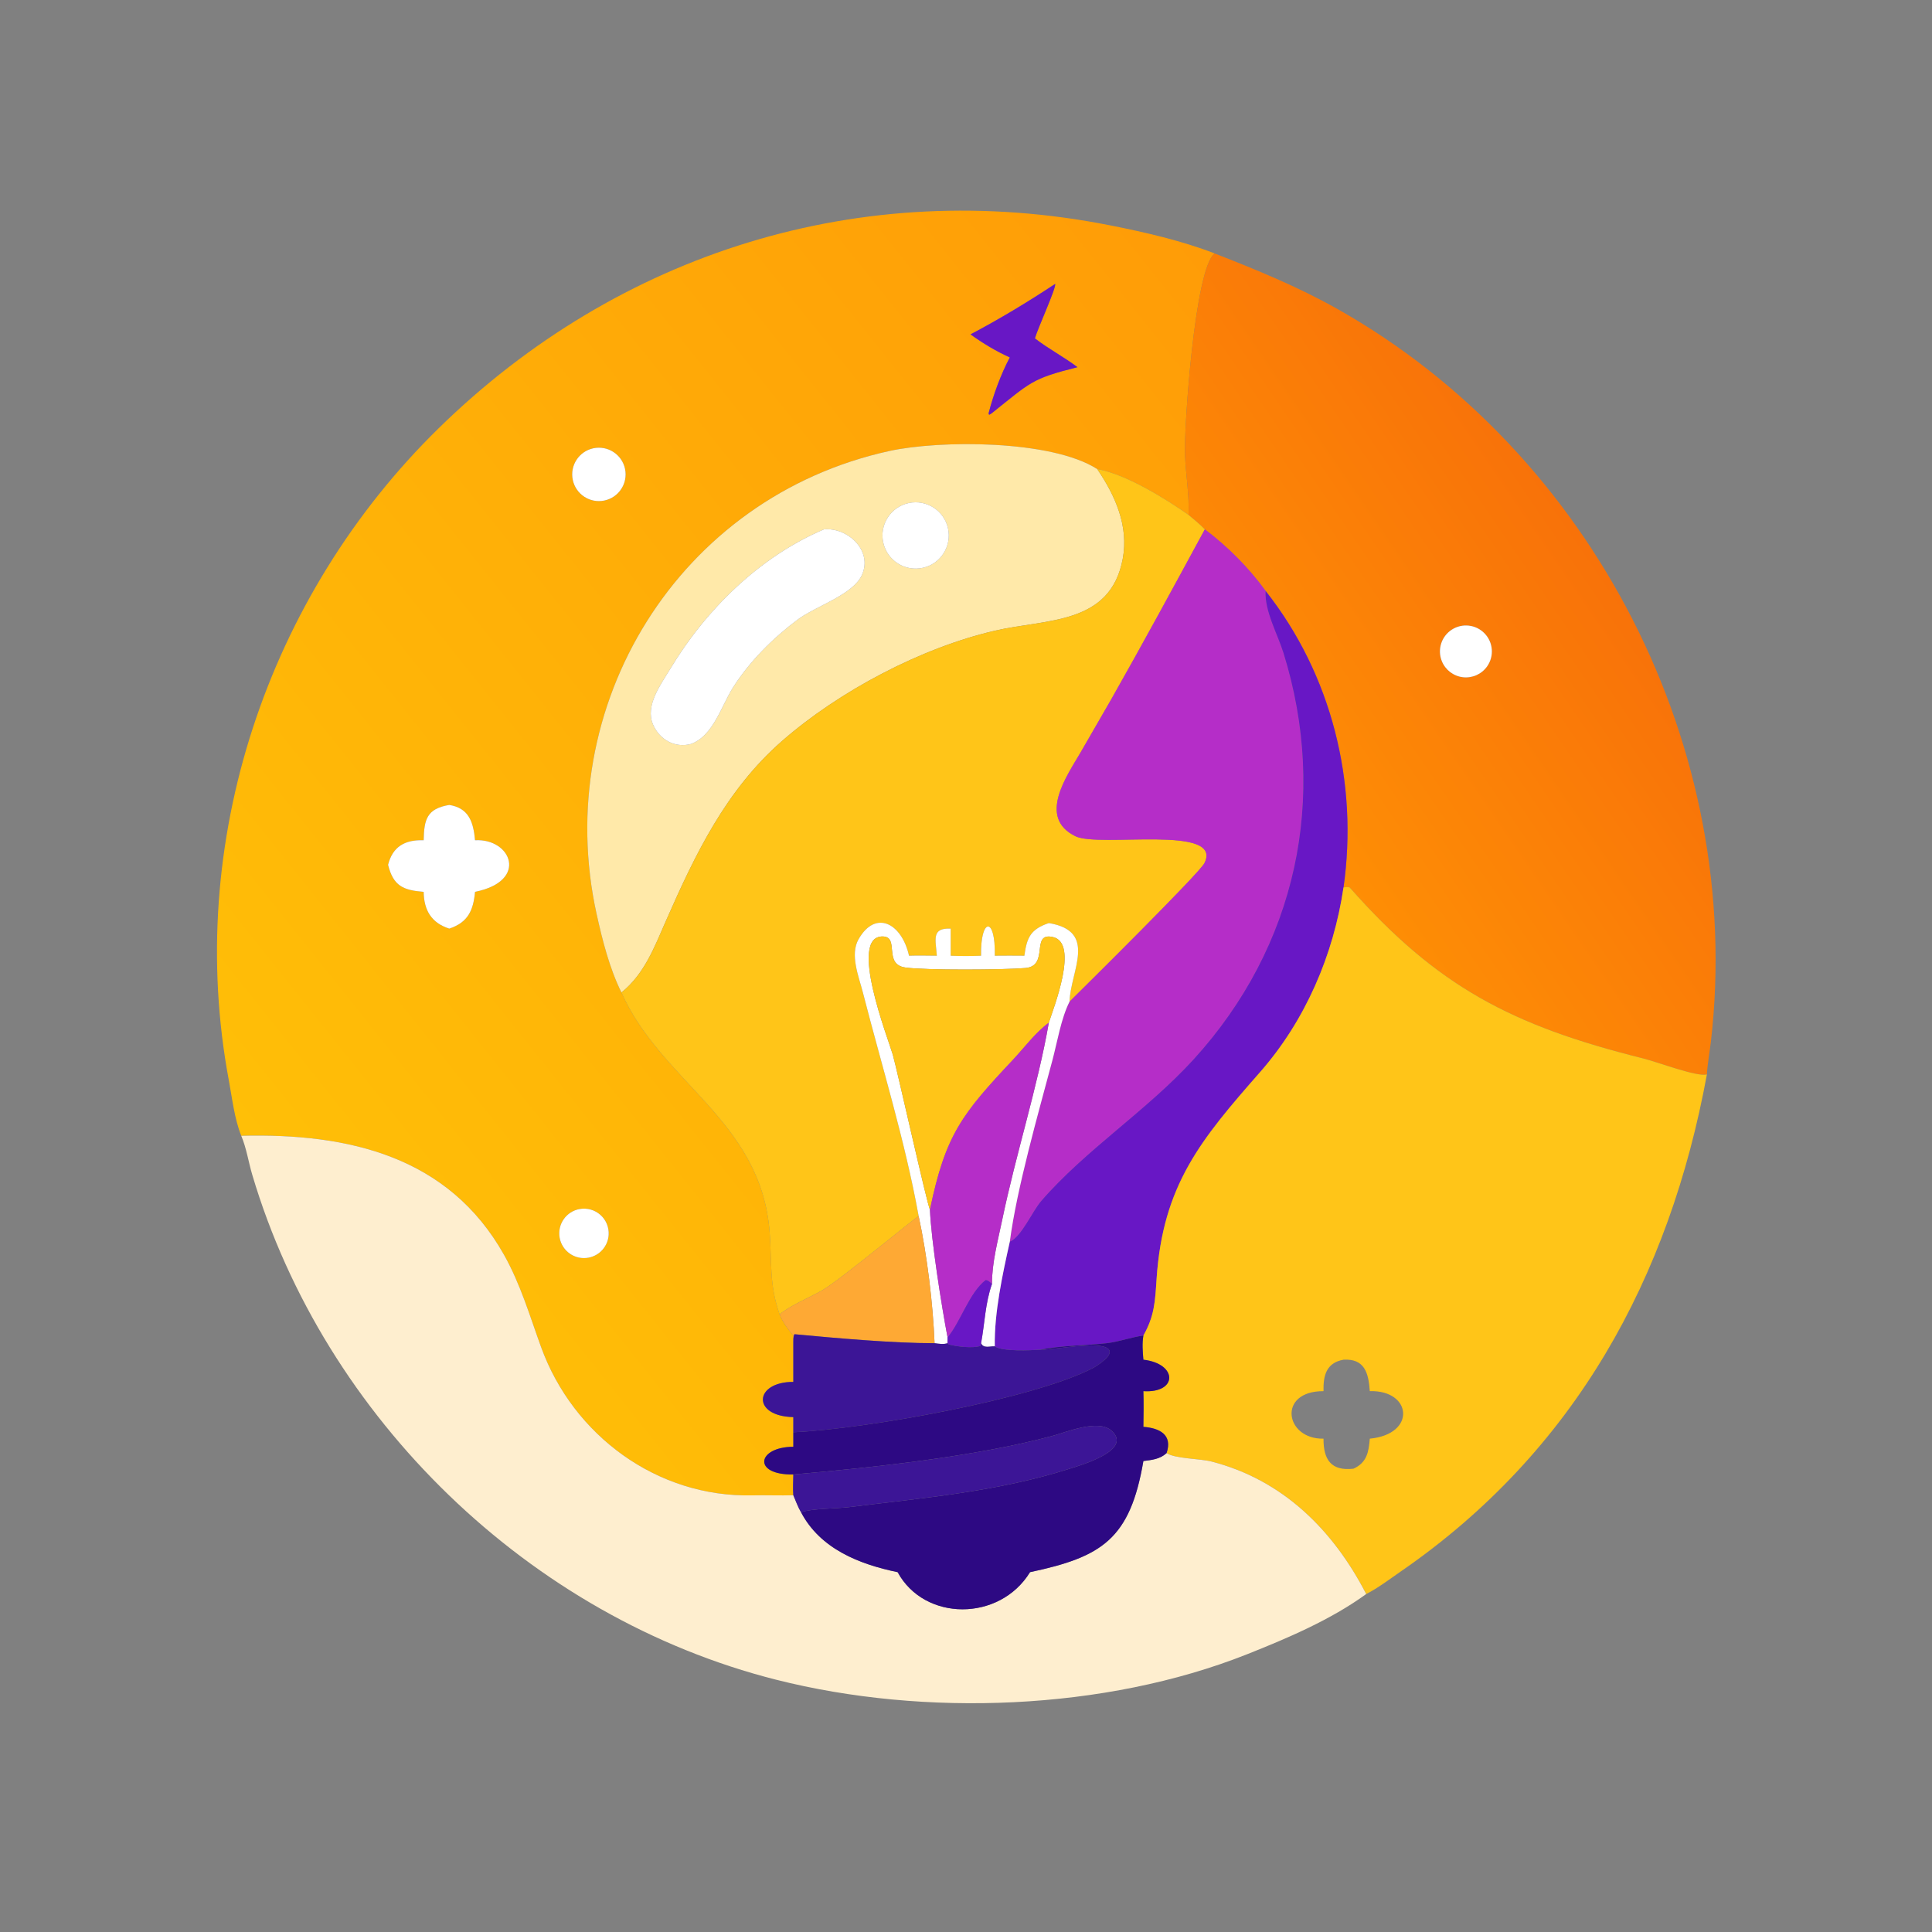
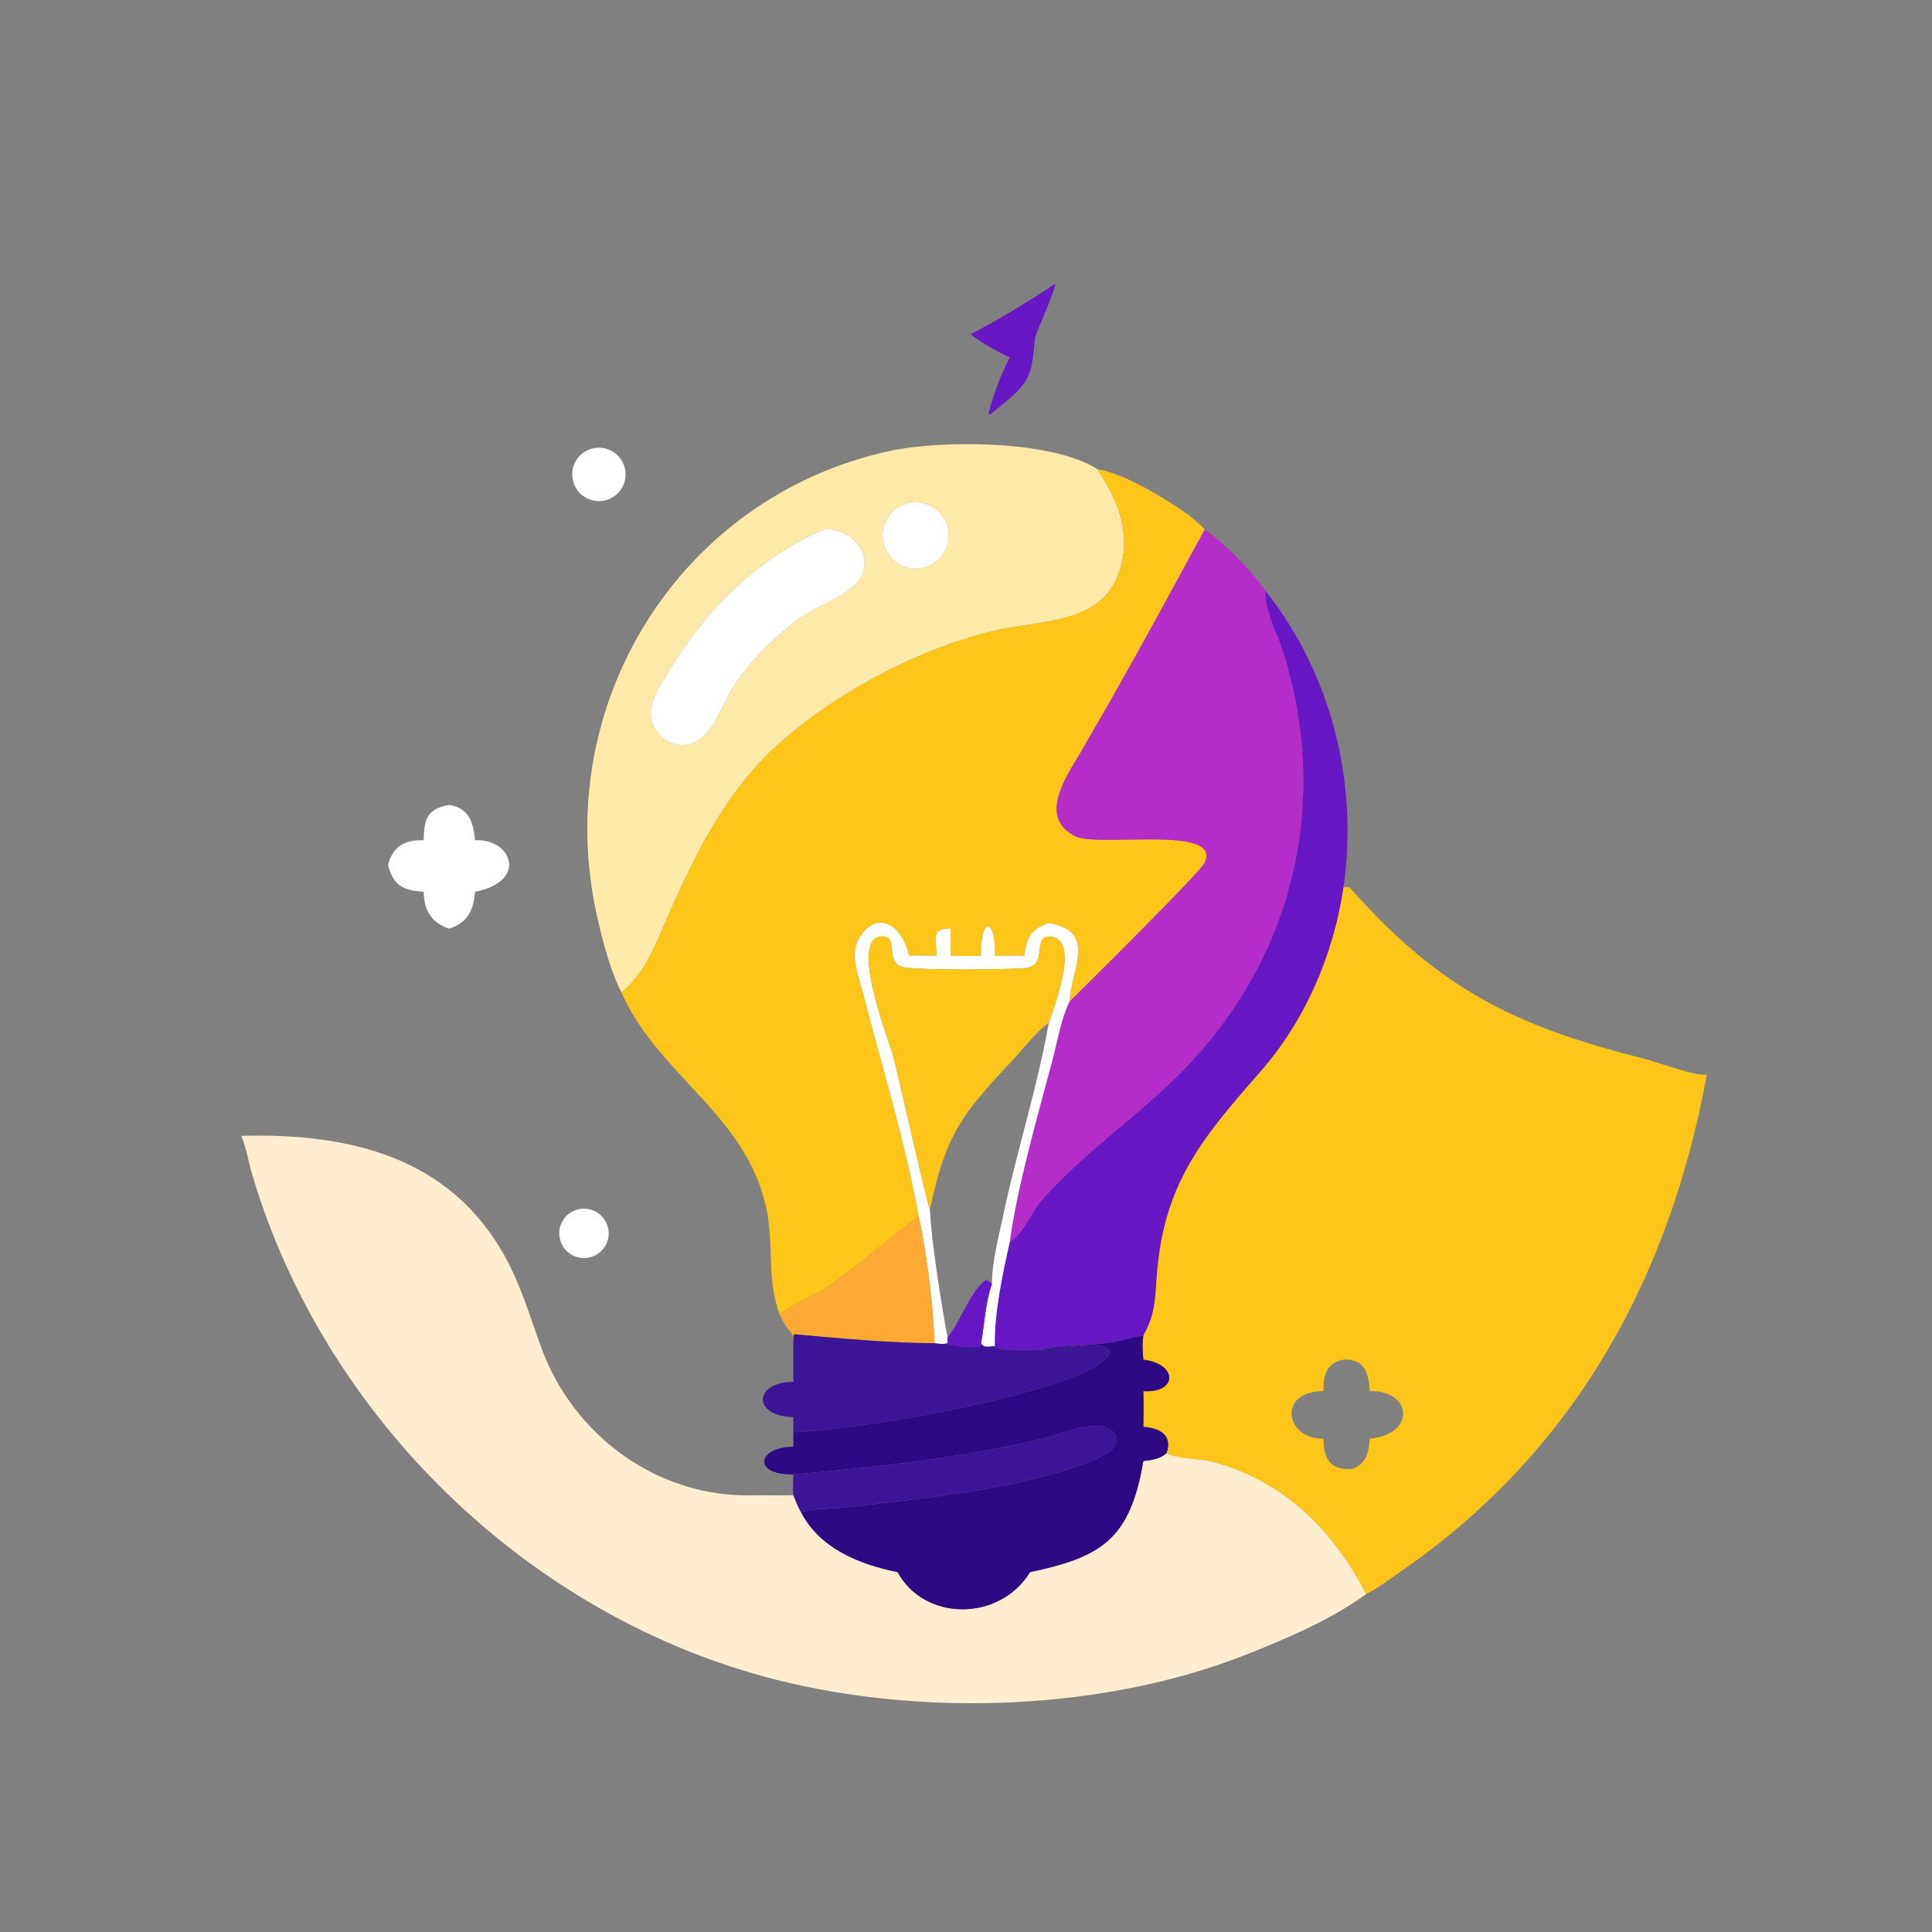
<svg xmlns="http://www.w3.org/2000/svg" width="1024" height="1024">
  <rect width="100%" height="100%" fill="#808080" stroke="none" />
  <defs>
    <linearGradient id="gradient_0" gradientUnits="userSpaceOnUse" x1="350.006" y1="104.274" x2="79.769" y2="320.003">
      <stop offset="0" stop-color="#FF9C07" />
      <stop offset="1" stop-color="#FFBF07" />
    </linearGradient>
  </defs>
-   <path fill="url(#gradient_0)" transform="scale(2 2)" d="M63.936 300.993C62.124 296.478 61.533 291.06 60.638 286.27C48.879 223.354 70.802 157.952 116.285 113.456C163.873 66.901 228.294 46.654 294.19 59.719C303.445 61.554 313.086 63.758 321.898 67.163C316.609 71.029 313.737 113.578 314.033 120.568C314.255 125.832 315.204 131.18 314.971 136.443C308.673 132.016 298.276 125.613 290.768 124.308C278.627 116.51 249.016 116.618 235.771 119.506C179.917 131.684 145.862 186.895 158.133 242.335C159.655 249.209 161.552 256.694 164.693 263.023C175.205 286.778 201.639 296.972 203.953 326.387C204.598 334.581 203.771 340.243 206.602 348.309C207.527 350.515 208.69 352.119 210.24 353.932C210.143 354.664 210.116 355.235 210.24 355.966L210.24 366.22C199.839 366.189 199.145 375.311 210.24 375.546L210.24 379.566L210.24 383.406C200.605 383.461 199.324 390.921 210.24 390.752C210.211 392.572 210.091 394.445 210.24 396.257C206.661 396.369 203.003 396.204 199.395 396.287C174.226 396.865 151.917 380.473 143.403 357.021C140.392 348.727 137.951 340.354 133.605 332.604C118.921 306.418 92.344 300.272 63.936 300.993ZM279.638 75.238C272.321 80.064 264.96 84.521 257.198 88.613C260.436 90.957 263.969 93.073 267.611 94.726C265.248 99.166 263.237 104.664 261.986 109.531L262.124 109.929C262.388 109.783 262.661 109.661 262.885 109.457C273.163 101.281 273.299 100.373 285.546 97.307C281.924 94.575 277.88 92.47 274.262 89.68C275.017 86.984 279.853 76.512 279.638 75.238ZM157.213 118.807C153.411 119.633 150.99 123.374 151.793 127.181C152.595 130.988 156.321 133.433 160.133 132.653C163.978 131.867 166.449 128.102 165.639 124.261C164.829 120.421 161.048 117.973 157.213 118.807ZM119.062 213.315C113.099 214.312 112.393 217.155 112.277 222.679C107.366 222.493 104.066 224.319 102.843 229.182C104.241 234.797 106.837 235.921 112.277 236.349C112.345 241.246 114.344 244.581 119.062 246.094C124.066 244.441 125.435 241.199 125.89 236.349C140.24 233.461 135.427 222.099 125.89 222.679C125.451 217.83 124.251 214.146 119.062 213.315ZM153.655 320.398C150.07 321.011 147.671 324.428 148.311 328.009C148.951 331.589 152.385 333.962 155.961 333.296C158.92 332.744 161.123 330.246 161.3 327.241C161.417 325.246 160.618 323.306 159.129 321.974C157.64 320.641 155.624 320.061 153.655 320.398Z" />
  <defs>
    <linearGradient id="gradient_1" gradientUnits="userSpaceOnUse" x1="424.35" y1="150.157" x2="339.076" y2="208.558">
      <stop offset="0" stop-color="#F87209" />
      <stop offset="1" stop-color="#FE8E05" />
    </linearGradient>
  </defs>
-   <path fill="url(#gradient_1)" transform="scale(2 2)" d="M321.898 67.163C332.995 71.506 344.013 76.009 354.415 81.872C422.248 120.106 462.362 198.659 453.412 275.988C453.077 278.879 452.509 281.841 452.344 284.74C449.597 285.417 439.49 281.498 435.357 280.467C400.615 271.798 380.822 261.406 357.686 235.187C357.124 234.965 356.62 235.098 356.045 235.189C360.006 207.334 352.887 178.739 335.397 156.6C330.97 150.482 325.347 144.83 319.3 140.289C317.945 138.897 316.467 137.679 314.971 136.443C315.204 131.18 314.255 125.832 314.033 120.568C313.737 113.578 316.609 71.029 321.898 67.163ZM394.127 176.568C396.007 173.868 395.712 170.215 393.423 167.851C391.135 165.487 387.493 165.075 384.734 166.867C381.975 168.659 380.87 172.153 382.098 175.205C383.042 177.55 385.195 179.188 387.706 179.473C390.218 179.757 392.683 178.642 394.127 176.568Z" />
-   <path fill="#6817C5" transform="scale(2 2)" d="M257.198 88.613C264.96 84.521 272.321 80.064 279.638 75.238C279.853 76.512 275.017 86.984 274.262 89.68C277.88 92.47 281.924 94.575 285.546 97.307C273.299 100.373 273.163 101.281 262.885 109.457C262.661 109.661 262.388 109.783 262.124 109.929L261.986 109.531C263.237 104.664 265.248 99.166 267.611 94.726C263.969 93.073 260.436 90.957 257.198 88.613Z" />
+   <path fill="#6817C5" transform="scale(2 2)" d="M257.198 88.613C264.96 84.521 272.321 80.064 279.638 75.238C279.853 76.512 275.017 86.984 274.262 89.68C273.299 100.373 273.163 101.281 262.885 109.457C262.661 109.661 262.388 109.783 262.124 109.929L261.986 109.531C263.237 104.664 265.248 99.166 267.611 94.726C263.969 93.073 260.436 90.957 257.198 88.613Z" />
  <path fill="#FFE9A9" transform="scale(2 2)" d="M164.693 263.023C161.552 256.694 159.655 249.209 158.133 242.335C145.862 186.895 179.917 131.684 235.771 119.506C249.016 116.618 278.627 116.51 290.768 124.308C295.556 131.307 299.154 139.413 297.542 148.077C294.276 165.621 277.378 163.983 263.781 167.11C244.167 171.621 222.372 183.15 207.267 196.353C192.395 209.353 184.277 226.313 176.508 243.98C173.418 251.005 170.814 258.057 164.693 263.023ZM240.821 133.311C236.049 134.327 233.019 139.037 234.073 143.801C235.126 148.565 239.859 151.558 244.615 150.467C249.318 149.389 252.272 144.719 251.23 140.007C250.188 135.295 245.54 132.306 240.821 133.311ZM218.359 140.289C201.326 147.528 187.117 161.494 177.651 177.215C175.171 181.332 170.891 186.944 173.052 191.996C174.77 196.012 178.862 198.305 183.099 197.164C189.041 194.994 191.119 187.13 194.285 182.141C198.629 175.293 204.861 169.083 211.349 164.219C216.153 160.618 226.001 157.669 228.414 152.387C231.361 145.939 224.631 139.695 218.359 140.289Z" />
  <path fill="white" transform="scale(2 2)" d="M160.133 132.653C156.321 133.433 152.595 130.988 151.793 127.181C150.99 123.374 153.411 119.633 157.213 118.807C161.048 117.973 164.829 120.421 165.639 124.261C166.449 128.102 163.978 131.867 160.133 132.653Z" />
  <path fill="#FFC518" transform="scale(2 2)" d="M290.768 124.308C298.276 125.613 308.673 132.016 314.971 136.443C316.467 137.679 317.945 138.897 319.3 140.289C311.115 155.373 302.943 170.438 294.473 185.366L286.357 199.427C282.808 205.539 274.843 216.641 285.01 221.613C291.338 224.708 324.296 218.39 319.195 228.734C317.89 231.38 287.478 261.454 283.435 265.454C283.687 257.282 291.026 246.786 277.95 244.622C273.06 246.285 272.125 248.484 271.47 253.28C268.857 253.275 266.237 253.229 263.625 253.28C263.871 242.796 259.799 243.112 259.994 253.28C257.298 253.373 254.638 253.379 251.942 253.28L251.942 246.094C246.686 245.843 248.022 249.145 248.265 253.28C245.815 253.267 243.349 253.193 240.901 253.28C238.97 244.655 232.044 240.98 227.524 248.909C225.183 253.014 227.6 258.831 228.674 263.016C233.746 282.784 239.816 302.183 243.459 322.306C242.779 322.464 222.621 339.246 217.904 341.947C214.307 344.007 209.811 345.748 206.602 348.309C203.771 340.243 204.598 334.581 203.953 326.387C201.639 296.972 175.205 286.778 164.693 263.023C170.814 258.057 173.418 251.005 176.508 243.98C184.277 226.313 192.395 209.353 207.267 196.353C222.372 183.15 244.167 171.621 263.781 167.11C277.378 163.983 294.276 165.621 297.542 148.077C299.154 139.413 295.556 131.307 290.768 124.308Z" />
  <path fill="white" transform="scale(2 2)" d="M244.615 150.467C239.859 151.558 235.126 148.565 234.073 143.801C233.019 139.037 236.049 134.327 240.821 133.311C245.54 132.306 250.188 135.295 251.23 140.007C252.272 144.719 249.318 149.389 244.615 150.467Z" />
  <path fill="white" transform="scale(2 2)" d="M183.099 197.164C178.862 198.305 174.77 196.012 173.052 191.996C170.891 186.944 175.171 181.332 177.651 177.215C187.117 161.494 201.326 147.528 218.359 140.289C224.631 139.695 231.361 145.939 228.414 152.387C226.001 157.669 216.153 160.618 211.349 164.219C204.861 169.083 198.629 175.293 194.285 182.141C191.119 187.13 189.041 194.994 183.099 197.164Z" />
  <path fill="#B52DC8" transform="scale(2 2)" d="M319.3 140.289C325.347 144.83 330.97 150.482 335.397 156.6C335.096 161.918 338.567 167.994 340.131 173.022C352.062 211.376 343.61 250.8 316.336 280.735C303.94 294.341 287.661 304.725 275.927 318.292C273.618 320.962 270.632 327.884 267.611 329.058C269.459 314.902 275.186 294.942 278.901 280.972C280.198 276.093 281.19 269.904 283.435 265.454C287.478 261.454 317.89 231.38 319.195 228.734C324.296 218.39 291.338 224.708 285.01 221.613C274.843 216.641 282.808 205.539 286.357 199.427L294.473 185.366C302.943 170.438 311.115 155.373 319.3 140.289Z" />
  <path fill="#6817C5" transform="scale(2 2)" d="M335.397 156.6C352.887 178.739 360.006 207.334 356.045 235.189C353.397 253.094 345.931 270.459 333.932 284.129C318.241 302.005 308.148 314.042 306.504 338.976C306.116 344.87 305.962 348.723 303.008 353.932C299.778 354.361 296.708 355.546 293.439 355.935C287.576 356.633 281.432 356.514 275.649 357.682C273.197 357.857 265.559 358.21 263.625 356.792C263.478 347.881 265.656 337.798 267.611 329.058C270.632 327.884 273.618 320.962 275.927 318.292C287.661 304.725 303.94 294.341 316.336 280.735C343.61 250.8 352.062 211.376 340.131 173.022C338.567 167.994 335.096 161.918 335.397 156.6Z" />
-   <path fill="white" transform="scale(2 2)" d="M382.098 175.205C380.87 172.153 381.975 168.659 384.734 166.867C387.493 165.075 391.135 165.487 393.423 167.851C395.712 170.215 396.007 173.868 394.127 176.568C392.683 178.642 390.218 179.757 387.706 179.473C385.195 179.188 383.042 177.55 382.098 175.205Z" />
  <path fill="white" transform="scale(2 2)" d="M112.277 222.679C112.393 217.155 113.099 214.312 119.062 213.315C124.251 214.146 125.451 217.83 125.89 222.679C135.427 222.099 140.24 233.461 125.89 236.349C125.435 241.199 124.066 244.441 119.062 246.094C114.344 244.581 112.345 241.246 112.277 236.349C106.837 235.921 104.241 234.797 102.843 229.182C104.066 224.319 107.366 222.493 112.277 222.679Z" />
  <path fill="#FFC518" transform="scale(2 2)" d="M356.045 235.189C356.62 235.098 357.124 234.965 357.686 235.187C380.822 261.406 400.615 271.798 435.357 280.467C439.49 281.498 449.597 285.417 452.344 284.74C442.455 338.586 417.438 384.577 371.234 416.445C368.311 418.461 365.225 420.827 362.059 422.438C353.354 405.543 340.009 392.168 321.002 387.307C318.046 386.551 311.319 386.567 309.158 385.089C310.8 380.232 307.331 378.461 303.008 378.126C303.058 374.971 303.109 371.825 303.008 368.67C312.104 369.258 312.185 361.411 303.008 360.333C302.825 358.17 302.646 356.087 303.008 353.932C305.962 348.723 306.116 344.87 306.504 338.976C308.148 314.042 318.241 302.005 333.932 284.129C345.931 270.459 353.397 253.094 356.045 235.189ZM356.045 360.333C351.469 361.16 350.658 364.515 350.741 368.67C338.439 368.627 340.515 381.457 350.741 381.263C350.713 386.813 352.748 389.905 358.692 389.22C362.252 387.581 362.717 384.821 363.012 381.263C375.453 380.069 374.124 368.316 363.012 368.67C362.683 363.866 361.648 360.003 356.045 360.333Z" />
  <path fill="white" transform="scale(2 2)" d="M277.95 244.622C291.026 246.786 283.687 257.282 283.435 265.454C281.19 269.904 280.198 276.093 278.901 280.972C275.186 294.942 269.459 314.902 267.611 329.058C265.656 337.798 263.478 347.881 263.625 356.792C262.279 356.744 260.63 357.433 259.994 355.966C260.969 350.713 261.09 345.339 262.885 340.272C262.864 334.623 264.451 328.798 265.598 323.268C269.184 305.98 274.975 288.067 277.95 271.027C279.156 267.22 286.08 249.872 278.999 248.316C273.001 246.998 278.189 255.99 271.732 256.537C266.03 257.02 245.263 257.158 239.93 256.401C233.981 255.557 238.498 248.24 233.935 248.173C224.694 248.039 235.412 275.37 236.604 279.515C237.752 283.506 245.798 319.674 246.448 320.56C246.74 328.546 249.556 346.251 251.111 354.418L251.111 355.966C250.139 356.32 248.687 356.115 247.668 355.966C247.246 345.433 245.683 332.625 243.459 322.306C239.816 302.183 233.746 282.784 228.674 263.016C227.6 258.831 225.183 253.014 227.524 248.909C232.044 240.98 238.97 244.655 240.901 253.28C243.349 253.193 245.815 253.267 248.265 253.28C248.022 249.145 246.686 245.843 251.942 246.094L251.942 253.28C254.638 253.379 257.298 253.373 259.994 253.28C259.799 243.112 263.871 242.796 263.625 253.28C266.237 253.229 268.857 253.275 271.47 253.28C272.125 248.484 273.06 246.285 277.95 244.622Z" />
  <path fill="#FFC518" transform="scale(2 2)" d="M277.95 271.027C274.438 273.59 271.448 277.647 268.476 280.815C254.977 295.201 250.581 300.611 246.448 320.56C245.798 319.674 237.752 283.506 236.604 279.515C235.412 275.37 224.694 248.039 233.935 248.173C238.498 248.24 233.981 255.557 239.93 256.401C245.263 257.158 266.03 257.02 271.732 256.537C278.189 255.99 273.001 246.998 278.999 248.316C286.08 249.872 279.156 267.22 277.95 271.027Z" />
-   <path fill="#B52DC8" transform="scale(2 2)" d="M246.448 320.56C250.581 300.611 254.977 295.201 268.476 280.815C271.448 277.647 274.438 273.59 277.95 271.027C274.975 288.067 269.184 305.98 265.598 323.268C264.451 328.798 262.864 334.623 262.885 340.272C262.306 339.769 261.989 339.309 261.216 339.22C256.844 342.572 254.645 350.182 251.111 354.418C249.556 346.251 246.74 328.546 246.448 320.56Z" />
  <path fill="#FEEECF" transform="scale(2 2)" d="M63.936 300.993C92.344 300.272 118.921 306.418 133.605 332.604C137.951 340.354 140.392 348.727 143.403 357.021C151.917 380.473 174.226 396.865 199.395 396.287C203.003 396.204 206.661 396.369 210.24 396.257C210.884 397.737 211.46 399.398 212.289 400.775C217.384 410.46 227.703 414.535 237.881 416.639C244.985 429.732 264.887 429.802 272.973 416.639C291.967 412.614 299.482 407.917 303.008 387.189C305.298 386.901 307.384 386.695 309.158 385.089C311.319 386.567 318.046 386.551 321.002 387.307C340.009 392.168 353.354 405.543 362.059 422.438C352.703 429.246 341.145 434.168 330.438 438.415C292.862 453.319 244.991 455.096 205.649 445.133C140.348 428.597 86.021 375.849 66.862 311.364C65.841 307.925 65.332 304.315 63.936 300.993Z" />
  <path fill="white" transform="scale(2 2)" d="M155.961 333.296C152.385 333.962 148.951 331.589 148.311 328.009C147.671 324.428 150.07 321.011 153.655 320.398C155.624 320.061 157.64 320.641 159.129 321.974C160.618 323.306 161.417 325.246 161.3 327.241C161.123 330.246 158.92 332.744 155.961 333.296Z" />
  <path fill="#FEA934" transform="scale(2 2)" d="M206.602 348.309C209.811 345.748 214.307 344.007 217.904 341.947C222.621 339.246 242.779 322.464 243.459 322.306C245.683 332.625 247.246 345.433 247.668 355.966C236.598 355.965 221.689 354.631 210.539 353.583C210.17 354.299 210.259 355.166 210.24 355.966C210.116 355.235 210.143 354.664 210.24 353.932C208.69 352.119 207.527 350.515 206.602 348.309Z" />
  <path fill="#6817C5" transform="scale(2 2)" d="M251.111 354.418C254.645 350.182 256.844 342.572 261.216 339.22C261.989 339.309 262.306 339.769 262.885 340.272C261.09 345.339 260.969 350.713 259.994 355.966L259.856 356.669C257.777 357.379 253.575 356.859 251.413 356.298L251.111 355.966L251.111 354.418Z" />
  <path fill="#3C1596" transform="scale(2 2)" d="M251.111 355.966L251.413 356.298C253.575 356.859 257.777 357.379 259.856 356.669L259.994 355.966C260.63 357.433 262.279 356.744 263.625 356.792C265.559 358.21 273.197 357.857 275.649 357.682L275.997 357.685C279.599 357.699 291.207 355.281 293.676 357.449C295.493 359.044 290.631 362.032 289.549 362.592C274.017 370.634 230.354 378.607 210.24 379.566L210.24 375.546C199.145 375.311 199.839 366.189 210.24 366.22L210.24 355.966C210.259 355.166 210.17 354.299 210.539 353.583C221.689 354.631 236.598 355.965 247.668 355.966C248.687 356.115 250.139 356.32 251.111 355.966Z" />
  <path fill="#2D0983" transform="scale(2 2)" d="M275.649 357.682C281.432 356.514 287.576 356.633 293.439 355.935C296.708 355.546 299.778 354.361 303.008 353.932C302.646 356.087 302.825 358.17 303.008 360.333C312.185 361.411 312.104 369.258 303.008 368.67C303.109 371.825 303.058 374.971 303.008 378.126C307.331 378.461 310.8 380.232 309.158 385.089C307.384 386.695 305.298 386.901 303.008 387.189C299.482 407.917 291.967 412.614 272.973 416.639C264.887 429.802 244.985 429.732 237.881 416.639C227.703 414.535 217.384 410.46 212.289 400.775C214.859 399.769 221.771 399.803 224.964 399.406C244.634 396.964 264.395 395.291 283.391 389.247C286.385 388.295 300.354 384.324 294.553 379.143C290.997 375.967 282.561 379.56 278.71 380.588C258.248 386.05 231.673 388.866 210.24 390.752C199.324 390.921 200.605 383.461 210.24 383.406L210.24 379.566C230.354 378.607 274.017 370.634 289.549 362.592C290.631 362.032 295.493 359.044 293.676 357.449C291.207 355.281 279.599 357.699 275.997 357.685L275.649 357.682Z" />
  <path fill="#3C1596" transform="scale(2 2)" d="M210.24 390.752C231.673 388.866 258.248 386.05 278.71 380.588C282.561 379.56 290.997 375.967 294.553 379.143C300.354 384.324 286.385 388.295 283.391 389.247C264.395 395.291 244.634 396.964 224.964 399.406C221.771 399.803 214.859 399.769 212.289 400.775C211.46 399.398 210.884 397.737 210.24 396.257C210.091 394.445 210.211 392.572 210.24 390.752Z" />
</svg>